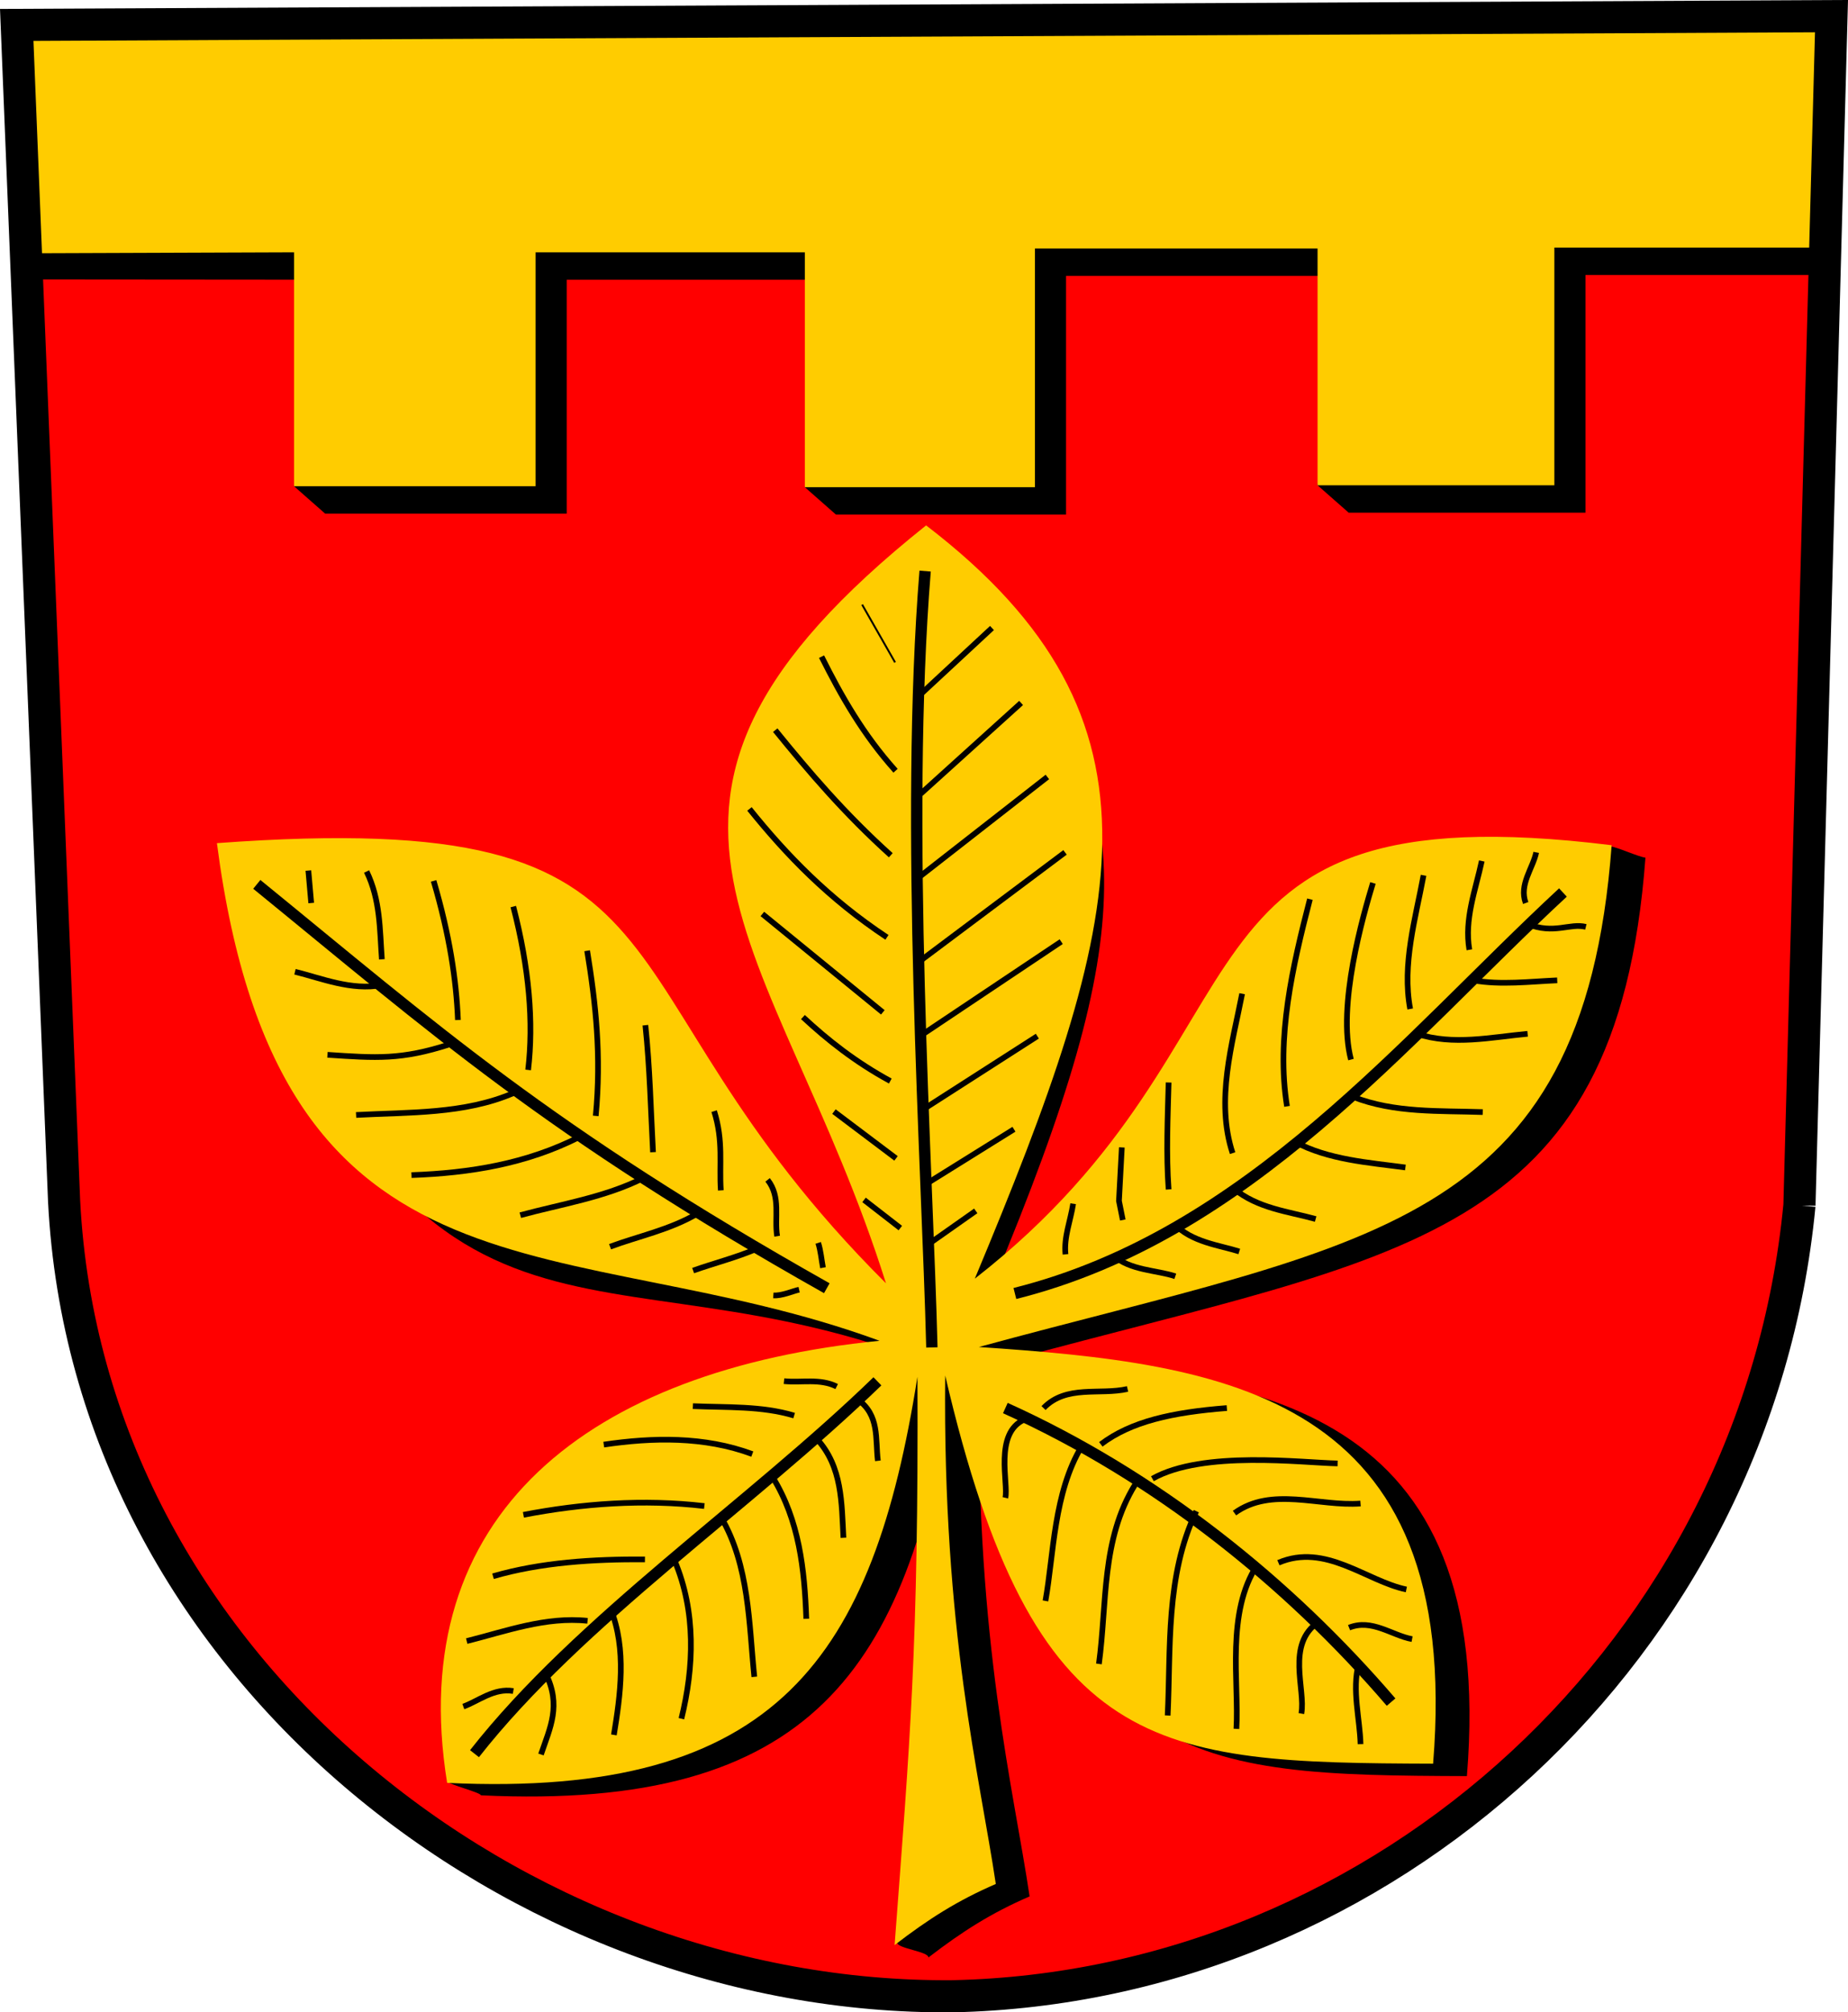
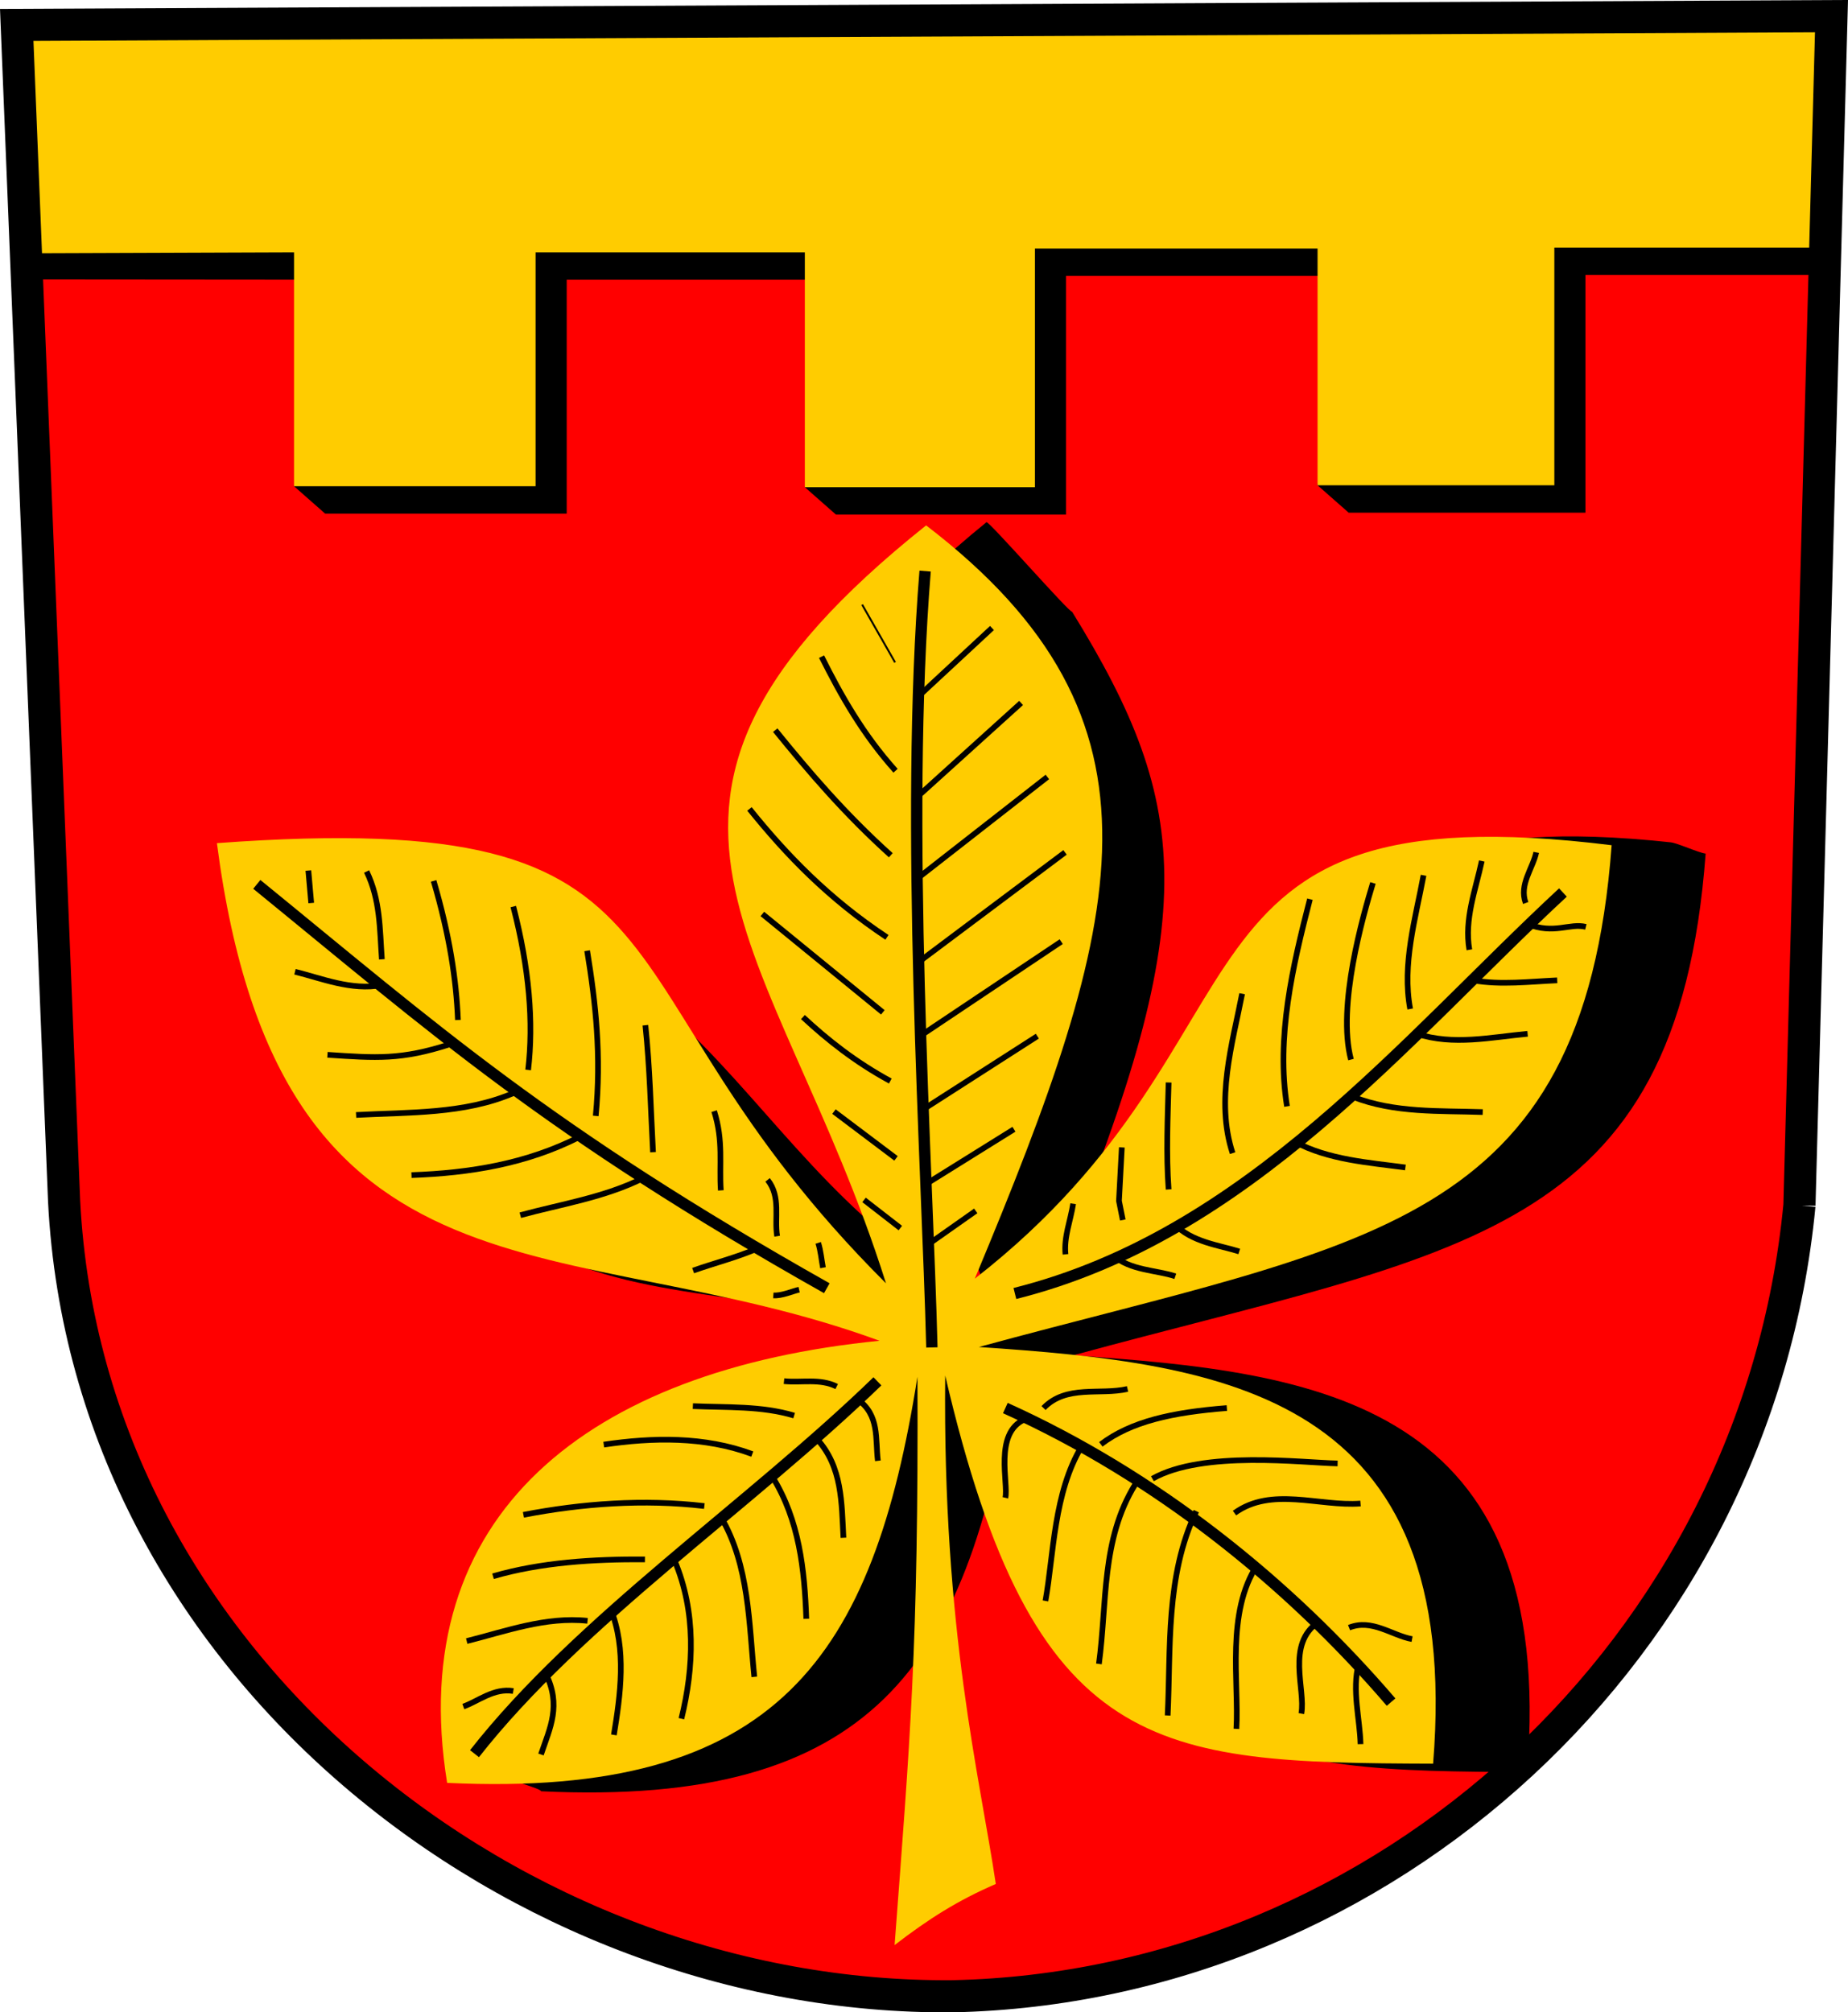
<svg xmlns="http://www.w3.org/2000/svg" xmlns:ns1="http://www.inkscape.org/namespaces/inkscape" xmlns:ns2="http://sodipodi.sourceforge.net/DTD/sodipodi-0.dtd" width="258.652mm" height="281.671mm" viewBox="0 0 258.652 281.671" version="1.1" id="svg8" ns1:version="1.0.2-2 (e86c870879, 2021-01-15)" ns2:docname="COA Westerode.svg">
  <title id="title1043">Wappen von Westerode (Harz)</title>
  <defs id="defs2" />
  <ns2:namedview id="base" pagecolor="#ffffff" bordercolor="#666666" borderopacity="1.0" ns1:pageopacity="0.0" ns1:pageshadow="2" ns1:zoom="0.35" ns1:cx="592.52339" ns1:cy="462.54645" ns1:document-units="mm" ns1:current-layer="layer1" showgrid="false" ns1:window-width="1128" ns1:window-height="700" ns1:window-x="-6" ns1:window-y="-6" ns1:window-maximized="1" ns1:document-rotation="0" ns1:snap-global="false" fit-margin-top="0" fit-margin-left="0" fit-margin-right="0" fit-margin-bottom="0" />
  <g ns1:label="Ebene 1" ns1:groupmode="layer" id="layer1" style="display:inline" transform="translate(-13.77,-29.023)" />
  <g ns1:groupmode="layer" id="layer2" ns1:label="Hintergrund" style="display:inline" transform="translate(-13.77,-29.023)">
    <path style="opacity:1;fill:#ff0000;fill-opacity:1;stroke:none;stroke-width:4.498;stroke-linecap:butt;stroke-linejoin:miter;stroke-miterlimit:4;stroke-dasharray:none;stroke-opacity:1" d="m 265.626,197.733 4.486,-166.45 -254,1.228 6.63,164.643 c 3.313,64.887 63.504,111.813 124.395,111.286 60.428,-1.317 112.535,-48.693 118.489,-110.708 z" id="path827" ns1:connector-curvature="0" ns2:nodetypes="cccccc" />
  </g>
  <g ns1:groupmode="layer" id="layer5" ns1:label="DekorSchatten" transform="translate(-13.77,-29.023)">
    <path style="fill:#000000;stroke:none;stroke-width:0.265px;stroke-linecap:butt;stroke-linejoin:miter;stroke-opacity:1" d="m 18.921,68.143 40.358,0.033 -4.355,28.906 4.355,3.834 H 93.088 V 68.176 h 37.685 l -4.355,29.04 4.355,3.834 h 32.206 V 67.642 h 39.556 l -4.355,29.307 4.355,3.834 H 235.677 V 67.508 h 33.342 L 270.524,32.912 20.466,36.345 Z" id="path847-9" ns1:connector-curvature="0" ns2:nodetypes="cccccccccccccccccccc" />
  </g>
  <g ns1:groupmode="layer" id="layer4" ns1:label="Dekor" transform="translate(-13.77,-29.023)">
    <path style="fill:#ffcc00;stroke:none;stroke-width:0.265px;stroke-linecap:butt;stroke-linejoin:miter;stroke-opacity:1" d="M 18.041,64.476 54.924,64.342 V 97.082 H 88.733 V 64.342 h 37.685 v 32.874 h 32.206 V 63.807 h 39.556 v 33.141 h 33.141 V 63.674 h 37.017 l 1.773,-32.391 -254,1.228 z" id="path847" ns1:connector-curvature="0" />
  </g>
  <g ns1:groupmode="layer" id="layer3" ns1:label="Wappenrahmen" style="display:inline" transform="translate(-13.77,-29.023)">
    <path style="fill:none;stroke:#000000;stroke-width:4.498;stroke-linecap:butt;stroke-linejoin:miter;stroke-miterlimit:4;stroke-dasharray:none;stroke-opacity:1" d="m 265.626,197.733 4.486,-166.45 -254,1.228 6.63,164.643 c 3.313,64.887 63.504,111.813 124.395,111.286 60.428,-1.317 112.535,-48.693 118.489,-110.708 z" id="path827-7" ns1:connector-curvature="0" ns2:nodetypes="cccccc" />
  </g>
  <g ns1:groupmode="layer" id="layer6" ns1:label="Blatt" style="display:inline" transform="translate(-13.77,-29.023)">
-     <path style="display:inline;fill:#000000;stroke:#000000;stroke-width:0;stroke-linecap:butt;stroke-linejoin:miter;stroke-miterlimit:4;stroke-dasharray:none;stroke-opacity:1" d="m 150.792,223.304 c -0.364,35.875 4.842,56.06 7.083,71.16 -5.357,2.322 -9.373,4.869 -14.165,8.553 0.063,-0.841 -4.418,-1.268 -4.356,-2.084 2.036,-26.932 3.163,-40.267 3.012,-77.062 l 4.544,-0.401 c -6.2,39.083 -19.469,59.061 -65.828,56.844 -0.066,-0.409 -4.57,-1.524 -4.628,-1.929 -5.336,-36.837 28.046,-54.181 68.234,-58.164 -47.857,-19.195 -72.683,7.351 -98.756,-70.106 62.104,6.347 59.625,41.915 98.143,62.435 -15.201,-48.192 -48.661,-71.071 -0.661,-109.865 0.297,-0.24 11.675,12.764 11.978,12.523 16.926,27.443 18.366,43.11 -2.597,93.314 43.179,-33.683 25.103,-67.635 86.383,-61.029 0.981,0.106 3.871,1.45 4.893,1.577 -3.999,53.87 -34.428,55.473 -88.563,70.235 34.397,2.333 67.785,6.438 63.574,58.322 -38.982,-0.13 -55.868,-1.038 -68.287,-54.323 z" id="path883-9" ns1:connector-curvature="0" ns2:nodetypes="cccscccscccsccscccc" />
+     <path style="display:inline;fill:#000000;stroke:#000000;stroke-width:0;stroke-linecap:butt;stroke-linejoin:miter;stroke-miterlimit:4;stroke-dasharray:none;stroke-opacity:1" d="m 150.792,223.304 l 4.544,-0.401 c -6.2,39.083 -19.469,59.061 -65.828,56.844 -0.066,-0.409 -4.57,-1.524 -4.628,-1.929 -5.336,-36.837 28.046,-54.181 68.234,-58.164 -47.857,-19.195 -72.683,7.351 -98.756,-70.106 62.104,6.347 59.625,41.915 98.143,62.435 -15.201,-48.192 -48.661,-71.071 -0.661,-109.865 0.297,-0.24 11.675,12.764 11.978,12.523 16.926,27.443 18.366,43.11 -2.597,93.314 43.179,-33.683 25.103,-67.635 86.383,-61.029 0.981,0.106 3.871,1.45 4.893,1.577 -3.999,53.87 -34.428,55.473 -88.563,70.235 34.397,2.333 67.785,6.438 63.574,58.322 -38.982,-0.13 -55.868,-1.038 -68.287,-54.323 z" id="path883-9" ns1:connector-curvature="0" ns2:nodetypes="cccscccscccsccscccc" />
    <path style="fill:#ffcc00;stroke:#000000;stroke-width:0;stroke-linecap:butt;stroke-linejoin:miter;stroke-miterlimit:4;stroke-dasharray:none;stroke-opacity:1" d="m 146.063,221.563 c -0.364,35.875 4.842,56.06 7.083,71.16 -5.357,2.322 -9.373,4.869 -14.165,8.553 2.154,-28.631 3.355,-41.637 3.199,-79.547 v 0 c -6.2,39.083 -19.469,59.061 -65.828,56.844 -6.089,-37.619 19.892,-57.854 60.521,-61.881 -43.726,-16.039 -83.981,-2.278 -92.743,-69.654 70.5,-5.178 50.501,18.637 93.644,61.61 -15.295,-48.489 -43.628,-66.797 5.618,-106.087 35.692,27.345 27.779,55.234 6.815,105.438 43.87,-34.222 24.249,-68.711 89.134,-60.67 -3.999,53.87 -34.428,55.473 -88.563,70.235 34.397,2.333 67.785,6.438 63.574,58.322 -38.982,-0.13 -55.868,-1.038 -68.287,-54.323 z" id="path883" ns1:connector-curvature="0" ns2:nodetypes="ccccccccccccccc" />
  </g>
  <g ns1:groupmode="layer" id="layer7" ns1:label="Blattadern" transform="translate(-13.77,-29.023)">
    <path style="fill:none;stroke:#000000;stroke-width:1.587;stroke-linecap:butt;stroke-linejoin:miter;stroke-miterlimit:4;stroke-dasharray:none;stroke-opacity:1" d="m 144.198,217.625 c -0.63,-25.107 -3.807,-73.504 -0.945,-108.668" id="path903" ns1:connector-curvature="0" ns2:nodetypes="cc" />
    <path style="fill:none;stroke:#000000;stroke-width:0.794;stroke-linecap:butt;stroke-linejoin:miter;stroke-miterlimit:4;stroke-dasharray:none;stroke-opacity:1" d="m 142.321,126.482 10.29,-9.555" id="path907" ns1:connector-curvature="0" />
    <path style="fill:none;stroke:#000000;stroke-width:0.794;stroke-linecap:butt;stroke-linejoin:miter;stroke-miterlimit:4;stroke-dasharray:none;stroke-opacity:1" d="m 142.054,140.647 14.633,-13.23" id="path909" ns1:connector-curvature="0" />
    <path style="fill:none;stroke:#000000;stroke-width:0.794;stroke-linecap:butt;stroke-linejoin:miter;stroke-miterlimit:4;stroke-dasharray:none;stroke-opacity:1" d="m 142.054,152.073 18.308,-14.299" id="path911" ns1:connector-curvature="0" />
    <path style="fill:none;stroke:#000000;stroke-width:0.794;stroke-linecap:butt;stroke-linejoin:miter;stroke-miterlimit:4;stroke-dasharray:none;stroke-opacity:1" d="m 142.321,163.699 20.513,-15.368" id="path913" ns1:connector-curvature="0" />
    <path style="fill:none;stroke:#000000;stroke-width:0.794;stroke-linecap:butt;stroke-linejoin:miter;stroke-miterlimit:4;stroke-dasharray:none;stroke-opacity:1" d="m 142.722,173.922 19.577,-13.096" id="path915" ns1:connector-curvature="0" />
    <path style="fill:none;stroke:#000000;stroke-width:0.794;stroke-linecap:butt;stroke-linejoin:miter;stroke-miterlimit:4;stroke-dasharray:none;stroke-opacity:1" d="m 142.922,184.346 16.036,-10.29" id="path917" ns1:connector-curvature="0" />
    <path style="fill:none;stroke:#000000;stroke-width:0.794;stroke-linecap:butt;stroke-linejoin:miter;stroke-miterlimit:4;stroke-dasharray:none;stroke-opacity:1" d="M 143.457,194.703 155.685,187.085" id="path919" ns1:connector-curvature="0" />
    <path style="fill:none;stroke:#000000;stroke-width:0.794;stroke-linecap:butt;stroke-linejoin:miter;stroke-miterlimit:4;stroke-dasharray:none;stroke-opacity:1" d="m 143.791,203.122 6.548,-4.61" id="path921" ns1:connector-curvature="0" />
    <path style="fill:none;stroke:#000000;stroke-width:0.794;stroke-linecap:butt;stroke-linejoin:miter;stroke-miterlimit:4;stroke-dasharray:none;stroke-opacity:1" d="m 134.704,196.974 5.078,3.942" id="path923" ns1:connector-curvature="0" />
    <path style="fill:none;stroke:#000000;stroke-width:0.794;stroke-linecap:butt;stroke-linejoin:miter;stroke-miterlimit:4;stroke-dasharray:none;stroke-opacity:1" d="m 130.494,184.613 8.686,6.548" id="path925" ns1:connector-curvature="0" />
    <path style="fill:none;stroke:#000000;stroke-width:0.794;stroke-linecap:butt;stroke-linejoin:miter;stroke-miterlimit:4;stroke-dasharray:none;stroke-opacity:1" d="m 126.151,171.383 c 3.439,3.197 7.284,6.258 12.228,8.954" id="path927" ns1:connector-curvature="0" ns2:nodetypes="cc" />
    <path style="fill:none;stroke:#000000;stroke-width:0.794;stroke-linecap:butt;stroke-linejoin:miter;stroke-miterlimit:4;stroke-dasharray:none;stroke-opacity:1" d="m 120.472,156.951 16.861,13.769" id="path929" ns1:connector-curvature="0" ns2:nodetypes="cc" />
    <path style="fill:none;stroke:#000000;stroke-width:0.794;stroke-linecap:butt;stroke-linejoin:miter;stroke-miterlimit:4;stroke-dasharray:none;stroke-opacity:1" d="m 118.668,142.251 c 5.154,6.412 11.083,12.565 19.243,17.974" id="path931" ns1:connector-curvature="0" ns2:nodetypes="cc" />
    <path style="fill:none;stroke:#000000;stroke-width:0.794;stroke-linecap:butt;stroke-linejoin:miter;stroke-miterlimit:4;stroke-dasharray:none;stroke-opacity:1" d="m 122.276,131.226 c 4.73,5.835 9.698,11.671 16.17,17.506" id="path933" ns1:connector-curvature="0" ns2:nodetypes="cc" />
    <path style="fill:none;stroke:#000000;stroke-width:0.794;stroke-linecap:butt;stroke-linejoin:miter;stroke-miterlimit:4;stroke-dasharray:none;stroke-opacity:1" d="m 128.757,120.936 c 2.739,5.474 5.797,10.88 10.357,15.969" id="path935" ns1:connector-curvature="0" ns2:nodetypes="cc" />
    <path style="fill:none;stroke:#000000;stroke-width:0.265px;stroke-linecap:butt;stroke-linejoin:miter;stroke-opacity:1" d="m 134.437,113.653 4.61,8.085" id="path937" ns1:connector-curvature="0" />
    <path style="fill:none;stroke:#000000;stroke-width:1.587;stroke-linecap:butt;stroke-linejoin:miter;stroke-miterlimit:4;stroke-dasharray:none;stroke-opacity:1" d="M 129.492,209.336 C 90.344,187.266 74.552,173.046 49.712,152.808" id="path939" ns1:connector-curvature="0" ns2:nodetypes="cc" />
    <path style="fill:none;stroke:#000000;stroke-width:0.794;stroke-linecap:butt;stroke-linejoin:miter;stroke-miterlimit:4;stroke-dasharray:none;stroke-opacity:1" d="m 87.69,178.783 c 0.78,-6.641 0.165,-14.211 -2.079,-22.868" id="path860" ns2:nodetypes="cc" />
    <path style="fill:none;stroke:#000000;stroke-width:0.794;stroke-linecap:butt;stroke-linejoin:miter;stroke-miterlimit:4;stroke-dasharray:none;stroke-opacity:1" d="M 77.863,171.79 C 77.641,166.213 76.696,159.914 74.461,152.324" id="path862" ns2:nodetypes="cc" />
    <path style="fill:none;stroke:#000000;stroke-width:0.794;stroke-linecap:butt;stroke-linejoin:miter;stroke-miterlimit:4;stroke-dasharray:none;stroke-opacity:1" d="m 65.08,151.007 c 1.926,3.974 1.835,8.05 2.138,12.294" id="path864" />
    <path style="fill:none;stroke:#000000;stroke-width:0.794;stroke-linecap:butt;stroke-linejoin:miter;stroke-miterlimit:4;stroke-dasharray:none;stroke-opacity:1" d="m 56.928,150.874 c 0,0 0.289,3.271 0.401,4.544" id="path866" ns2:nodetypes="cc" />
    <path style="fill:none;stroke:#000000;stroke-width:0.794;stroke-linecap:butt;stroke-linejoin:miter;stroke-miterlimit:4;stroke-dasharray:none;stroke-opacity:1" d="m 119.737,203.793 c -2.94,1.261 -6.054,2.042 -8.954,3.074" id="path868" />
-     <path style="fill:none;stroke:#000000;stroke-width:0.794;stroke-linecap:butt;stroke-linejoin:miter;stroke-miterlimit:4;stroke-dasharray:none;stroke-opacity:1" d="m 111.451,198.849 c -3.904,2.322 -8.409,3.22 -12.294,4.677" id="path870" />
    <path style="fill:none;stroke:#000000;stroke-width:0.794;stroke-linecap:butt;stroke-linejoin:miter;stroke-miterlimit:4;stroke-dasharray:none;stroke-opacity:1" d="m 103.834,193.904 c -5.396,2.723 -11.593,3.672 -17.239,5.212" id="path872" />
    <path style="fill:none;stroke:#000000;stroke-width:0.794;stroke-linecap:butt;stroke-linejoin:miter;stroke-miterlimit:4;stroke-dasharray:none;stroke-opacity:1" d="m 94.881,188.158 c -7.432,3.775 -15.358,5.054 -23.52,5.345" id="path874" />
    <path style="fill:none;stroke:#000000;stroke-width:0.794;stroke-linecap:butt;stroke-linejoin:miter;stroke-miterlimit:4;stroke-dasharray:none;stroke-opacity:1" d="m 85.66,182.011 c -6.876,2.973 -14.671,2.678 -22.05,3.074" id="path876" />
    <path style="fill:none;stroke:#000000;stroke-width:0.794;stroke-linecap:butt;stroke-linejoin:miter;stroke-miterlimit:4;stroke-dasharray:none;stroke-opacity:1" d="m 76.706,175.195 c -6.79,2.198 -10.233,1.928 -17.105,1.47" id="path878" ns2:nodetypes="cc" />
    <path style="fill:none;stroke:#000000;stroke-width:0.794;stroke-linecap:butt;stroke-linejoin:miter;stroke-miterlimit:4;stroke-dasharray:none;stroke-opacity:1" d="m 67.218,166.91 c -4.281,0.799 -8.452,-0.96 -12.161,-1.871" id="path880" />
    <path style="fill:none;stroke:#000000;stroke-width:0.794;stroke-linecap:butt;stroke-linejoin:miter;stroke-miterlimit:4;stroke-dasharray:none;stroke-opacity:1" d="m 97.152,185.218 c 0.797,-8.434 0.011,-15.696 -1.203,-23.119" id="path882" ns2:nodetypes="cc" />
    <path style="fill:none;stroke:#000000;stroke-width:0.794;stroke-linecap:butt;stroke-linejoin:miter;stroke-miterlimit:4;stroke-dasharray:none;stroke-opacity:1" d="m 104.101,172.522 c 0.622,5.933 0.75,11.822 1.069,17.773" id="path884" />
    <path style="fill:none;stroke:#000000;stroke-width:0.794;stroke-linecap:butt;stroke-linejoin:miter;stroke-miterlimit:4;stroke-dasharray:none;stroke-opacity:1" d="m 113.723,184.55 c 1.332,4.206 0.69,7.487 0.935,11.092" id="path886" ns2:nodetypes="cc" />
    <path style="fill:none;stroke:#000000;stroke-width:0.794;stroke-linecap:butt;stroke-linejoin:miter;stroke-miterlimit:4;stroke-dasharray:none;stroke-opacity:1" d="m 121.207,194.171 c 1.905,2.405 0.905,5.337 1.336,7.884" id="path888" />
    <path style="fill:none;stroke:#000000;stroke-width:0.794;stroke-linecap:butt;stroke-linejoin:miter;stroke-miterlimit:4;stroke-dasharray:none;stroke-opacity:1" d="m 128.289,202.991 c 0.361,1.13 0.449,2.334 0.668,3.475" id="path890" />
    <path style="fill:none;stroke:#000000;stroke-width:0.794;stroke-linecap:butt;stroke-linejoin:miter;stroke-miterlimit:4;stroke-dasharray:none;stroke-opacity:1" d="m 122.009,210.341 c 1.185,0.086 2.671,-0.593 3.608,-0.802" id="path892" />
    <path style="fill:none;stroke:#000000;stroke-width:1.587;stroke-linecap:butt;stroke-linejoin:miter;stroke-miterlimit:4;stroke-dasharray:none;stroke-opacity:1" d="m 136.575,222.368 c -17.795,17.256 -41.756,33.451 -56.394,52.118" id="path894" ns2:nodetypes="cc" />
    <path style="fill:none;stroke:#000000;stroke-width:0.794;stroke-linecap:butt;stroke-linejoin:miter;stroke-miterlimit:4;stroke-dasharray:none;stroke-opacity:1" d="m 124.921,227.164 c -4.555,-1.375 -9.445,-1.12 -14.174,-1.323" id="path896" />
    <path style="fill:none;stroke:#000000;stroke-width:0.794;stroke-linecap:butt;stroke-linejoin:miter;stroke-miterlimit:4;stroke-dasharray:none;stroke-opacity:1" d="m 130.874,223.1 c -2.347,-1.174 -4.916,-0.504 -7.371,-0.756" id="path898" />
    <path style="fill:none;stroke:#000000;stroke-width:0.794;stroke-linecap:butt;stroke-linejoin:miter;stroke-miterlimit:4;stroke-dasharray:none;stroke-opacity:1" d="m 119.062,232.55 c -6.715,-2.502 -13.982,-2.331 -20.789,-1.323" id="path900" />
    <path style="fill:none;stroke:#000000;stroke-width:0.794;stroke-linecap:butt;stroke-linejoin:miter;stroke-miterlimit:4;stroke-dasharray:none;stroke-opacity:1" d="m 112.353,239.826 c -8.491,-0.994 -17.115,-0.356 -25.324,1.228" id="path902" />
    <path style="fill:none;stroke:#000000;stroke-width:0.794;stroke-linecap:butt;stroke-linejoin:miter;stroke-miterlimit:4;stroke-dasharray:none;stroke-opacity:1" d="m 104.038,247.291 c -7.194,-0.045 -14.55,0.41 -21.261,2.362" id="path904" />
    <path style="fill:none;stroke:#000000;stroke-width:0.794;stroke-linecap:butt;stroke-linejoin:miter;stroke-miterlimit:4;stroke-dasharray:none;stroke-opacity:1" d="m 96.006,255.89 c -5.853,-0.621 -11.492,1.479 -16.914,2.835" id="path908" />
    <path style="fill:none;stroke:#000000;stroke-width:0.794;stroke-linecap:butt;stroke-linejoin:miter;stroke-miterlimit:4;stroke-dasharray:none;stroke-opacity:1" d="m 85.612,265.717 c -2.702,-0.452 -4.931,1.44 -6.993,2.173" id="path910" />
    <path style="fill:none;stroke:#000000;stroke-width:0.794;stroke-linecap:butt;stroke-linejoin:miter;stroke-miterlimit:4;stroke-dasharray:none;stroke-opacity:1" d="m 90.147,263.26 c 2.21,4.485 0.632,7.532 -0.661,11.339" id="path912" />
    <path style="fill:none;stroke:#000000;stroke-width:0.794;stroke-linecap:butt;stroke-linejoin:miter;stroke-miterlimit:4;stroke-dasharray:none;stroke-opacity:1" d="m 99.219,254.189 c 2.301,5.653 1.373,12.165 0.472,17.67" id="path914" />
    <path style="fill:none;stroke:#000000;stroke-width:0.794;stroke-linecap:butt;stroke-linejoin:miter;stroke-miterlimit:4;stroke-dasharray:none;stroke-opacity:1" d="m 108.196,247.48 c 3.015,7.172 2.717,14.888 0.945,22.112" id="path918" />
    <path style="fill:none;stroke:#000000;stroke-width:0.794;stroke-linecap:butt;stroke-linejoin:miter;stroke-miterlimit:4;stroke-dasharray:none;stroke-opacity:1" d="m 114.716,241.432 c 3.925,6.734 3.869,14.813 4.63,22.301" id="path920" />
    <path style="fill:none;stroke:#000000;stroke-width:0.794;stroke-linecap:butt;stroke-linejoin:miter;stroke-miterlimit:4;stroke-dasharray:none;stroke-opacity:1" d="m 121.897,235.763 c 3.738,6.045 4.482,12.94 4.725,19.844" id="path922" />
    <path style="fill:none;stroke:#000000;stroke-width:0.794;stroke-linecap:butt;stroke-linejoin:miter;stroke-miterlimit:4;stroke-dasharray:none;stroke-opacity:1" d="m 128.134,230.471 c 3.525,3.87 3.428,8.903 3.685,13.796" id="path924" />
    <path style="fill:none;stroke:#000000;stroke-width:0.794;stroke-linecap:butt;stroke-linejoin:miter;stroke-miterlimit:4;stroke-dasharray:none;stroke-opacity:1" d="m 133.804,224.896 c 3.096,2.212 2.464,5.496 2.835,8.599" id="path926" />
    <path style="fill:none;stroke:#000000;stroke-width:1.587;stroke-linecap:butt;stroke-linejoin:miter;stroke-miterlimit:4;stroke-dasharray:none;stroke-opacity:1" d="m 155.818,210.074 c 32.68,-8.188 54.596,-35.634 76.706,-56.127" id="path928" />
-     <path style="fill:none;stroke:#000000;stroke-width:0.794;stroke-linecap:butt;stroke-linejoin:miter;stroke-miterlimit:4;stroke-dasharray:none;stroke-opacity:1" d="m 186.42,195.374 c 3.399,2.802 7.602,3.203 11.493,4.276" id="path930" />
    <path style="fill:none;stroke:#000000;stroke-width:0.794;stroke-linecap:butt;stroke-linejoin:miter;stroke-miterlimit:4;stroke-dasharray:none;stroke-opacity:1" d="m 178.135,200.319 c 2.355,2.575 6.409,3.016 9.087,3.875" id="path934" />
    <path style="fill:none;stroke:#000000;stroke-width:0.794;stroke-linecap:butt;stroke-linejoin:miter;stroke-miterlimit:4;stroke-dasharray:none;stroke-opacity:1" d="m 169.583,204.728 c 2.322,2.137 6.098,2.064 8.686,2.94" id="path936" />
    <path style="fill:none;stroke:#000000;stroke-width:0;stroke-linecap:butt;stroke-linejoin:miter;stroke-miterlimit:4;stroke-dasharray:none;stroke-opacity:1" d="m 162.633,208.337 c 1.805,1.976 4.724,1.512 6.682,2.138" id="path938" />
    <path style="fill:none;stroke:#000000;stroke-width:0.794;stroke-linecap:butt;stroke-linejoin:miter;stroke-miterlimit:4;stroke-dasharray:none;stroke-opacity:1" d="m 194.973,188.826 c 4.717,2.553 10.405,2.917 15.502,3.608" id="path940" />
    <path style="fill:none;stroke:#000000;stroke-width:0.794;stroke-linecap:butt;stroke-linejoin:miter;stroke-miterlimit:4;stroke-dasharray:none;stroke-opacity:1" d="m 203.125,182.545 c 5.83,2.29 12.107,1.927 18.174,2.138" id="path942" />
    <path style="fill:none;stroke:#000000;stroke-width:0.794;stroke-linecap:butt;stroke-linejoin:miter;stroke-miterlimit:4;stroke-dasharray:none;stroke-opacity:1" d="m 212.078,173.725 c 5.096,1.67 10.37,0.473 15.502,0" id="path944" />
    <path style="fill:none;stroke:#000000;stroke-width:0.794;stroke-linecap:butt;stroke-linejoin:miter;stroke-miterlimit:4;stroke-dasharray:none;stroke-opacity:1" d="m 219.963,166.242 c 3.857,0.68 7.888,0.168 11.76,0" id="path946" />
    <path style="fill:none;stroke:#000000;stroke-width:0.794;stroke-linecap:butt;stroke-linejoin:miter;stroke-miterlimit:4;stroke-dasharray:none;stroke-opacity:1" d="m 227.58,158.357 c 3.684,1.498 5.884,-0.166 8.152,0.401" id="path948" ns2:nodetypes="cc" />
    <path style="fill:none;stroke:#000000;stroke-width:0.794;stroke-linecap:butt;stroke-linejoin:miter;stroke-miterlimit:4;stroke-dasharray:none;stroke-opacity:1" d="m 227.313,155.417 c -0.956,-2.588 1.008,-4.856 1.47,-7.083" id="path952" />
    <path style="fill:none;stroke:#000000;stroke-width:0.794;stroke-linecap:butt;stroke-linejoin:miter;stroke-miterlimit:4;stroke-dasharray:none;stroke-opacity:1" d="m 219.428,161.965 c -0.731,-4.277 0.848,-8.298 1.737,-12.428" id="path954" />
    <path style="fill:none;stroke:#000000;stroke-width:0.794;stroke-linecap:butt;stroke-linejoin:miter;stroke-miterlimit:4;stroke-dasharray:none;stroke-opacity:1" d="m 211.143,170.251 c -1.169,-6.257 0.743,-12.638 1.871,-18.709" id="path956" />
    <path style="fill:none;stroke:#000000;stroke-width:0.794;stroke-linecap:butt;stroke-linejoin:miter;stroke-miterlimit:4;stroke-dasharray:none;stroke-opacity:1" d="m 202.858,177.333 c -1.979,-7.483 1.703,-20.2 3.074,-24.722" id="path958" />
    <path style="fill:none;stroke:#000000;stroke-width:0.794;stroke-linecap:butt;stroke-linejoin:miter;stroke-miterlimit:4;stroke-dasharray:none;stroke-opacity:1" d="m 193.904,183.881 c -1.543,-9.612 0.78,-19.612 3.207,-28.999" id="path960" />
    <path style="fill:none;stroke:#000000;stroke-width:0.794;stroke-linecap:butt;stroke-linejoin:miter;stroke-miterlimit:4;stroke-dasharray:none;stroke-opacity:1" d="m 186.287,190.43 c -2.425,-7.416 -0.031,-15.296 1.336,-22.317" id="path962" />
    <path style="fill:none;stroke:#000000;stroke-width:0;stroke-linecap:butt;stroke-linejoin:miter;stroke-miterlimit:4;stroke-dasharray:none;stroke-opacity:1" d="m 177.333,195.508 c -1.112,-4.733 -0.137,-10.768 0,-14.967" id="path964" />
    <path style="fill:none;stroke:#000000;stroke-width:0.794;stroke-linecap:butt;stroke-linejoin:miter;stroke-miterlimit:4;stroke-dasharray:none;stroke-opacity:1" d="m 170.919,199.784 c -0.178,-0.891 -0.356,-1.782 -0.535,-2.673 0.134,-2.495 0.267,-4.989 0.401,-7.484" id="path966" />
    <path style="fill:none;stroke:#000000;stroke-width:0.794;stroke-linecap:butt;stroke-linejoin:miter;stroke-miterlimit:4;stroke-dasharray:none;stroke-opacity:1" d="m 162.901,204.595 c -0.253,-2.419 0.714,-4.73 1.069,-7.083" id="path972" />
    <path style="fill:none;stroke:#000000;stroke-width:0;stroke-linecap:butt;stroke-linejoin:miter;stroke-miterlimit:4;stroke-dasharray:none;stroke-opacity:1" d="m 162.633,208.337 c 2.217,0.744 4.454,1.425 6.682,2.138" id="path976" />
    <path style="fill:none;stroke:#000000;stroke-width:0.794;stroke-linecap:butt;stroke-linejoin:miter;stroke-miterlimit:4;stroke-dasharray:none;stroke-opacity:1" d="m 177.333,195.508 c -0.366,-4.96 -0.123,-10.166 0,-14.967" id="path978" />
    <path style="fill:none;stroke:#000000;stroke-width:1.587;stroke-linecap:butt;stroke-linejoin:miter;stroke-miterlimit:4;stroke-dasharray:none;stroke-opacity:1" d="m 154.482,226.11 c 21.033,9.493 39.612,24.387 53.988,41.159" id="path980" />
    <path style="fill:none;stroke:#000000;stroke-width:0.794;stroke-linecap:butt;stroke-linejoin:miter;stroke-miterlimit:4;stroke-dasharray:none;stroke-opacity:1" d="m 165.173,231.455 c -3.931,6.529 -3.916,15.14 -5.078,21.649" id="path982" />
    <path style="fill:none;stroke:#000000;stroke-width:0.794;stroke-linecap:butt;stroke-linejoin:miter;stroke-miterlimit:4;stroke-dasharray:none;stroke-opacity:1" d="m 172.656,236.801 c -4.774,7.719 -3.918,16.617 -5.078,25.123" id="path984" />
    <path style="fill:none;stroke:#000000;stroke-width:0.794;stroke-linecap:butt;stroke-linejoin:miter;stroke-miterlimit:4;stroke-dasharray:none;stroke-opacity:1" d="m 181.209,240.543 c -4.34,9.072 -3.558,19.268 -4.009,28.598" id="path986" />
    <path style="fill:none;stroke:#000000;stroke-width:0.794;stroke-linecap:butt;stroke-linejoin:miter;stroke-miterlimit:4;stroke-dasharray:none;stroke-opacity:1" d="m 189.761,248.026 c -4.43,6.695 -2.563,16.395 -2.94,22.985" id="path988" />
    <path style="fill:none;stroke:#000000;stroke-width:0.794;stroke-linecap:butt;stroke-linejoin:miter;stroke-miterlimit:4;stroke-dasharray:none;stroke-opacity:1" d="m 198.314,256.044 c -4.607,3.117 -1.773,9.455 -2.405,12.829" id="path992" />
    <path style="fill:none;stroke:#000000;stroke-width:0.794;stroke-linecap:butt;stroke-linejoin:miter;stroke-miterlimit:4;stroke-dasharray:none;stroke-opacity:1" d="m 203.927,261.924 c -0.96,3.66 0.185,7.752 0.267,11.225" id="path996" />
    <path style="fill:none;stroke:#000000;stroke-width:0.794;stroke-linecap:butt;stroke-linejoin:miter;stroke-miterlimit:4;stroke-dasharray:none;stroke-opacity:1" d="m 157.154,227.714 c -4.308,1.887 -2.203,9.033 -2.673,10.958" id="path1004" />
    <path style="fill:none;stroke:#000000;stroke-width:0.794;stroke-linecap:butt;stroke-linejoin:miter;stroke-miterlimit:4;stroke-dasharray:none;stroke-opacity:1" d="m 167.845,231.188 c 4.223,-3.21 9.996,-4.478 17.64,-5.078" id="path1006" ns2:nodetypes="cc" />
    <path style="fill:none;stroke:#000000;stroke-width:0.794;stroke-linecap:butt;stroke-linejoin:miter;stroke-miterlimit:4;stroke-dasharray:none;stroke-opacity:1" d="m 159.827,226.11 c 3.191,-3.3 7.848,-1.784 11.76,-2.673" id="path1010" />
    <path style="fill:none;stroke:#000000;stroke-width:0.794;stroke-linecap:butt;stroke-linejoin:miter;stroke-miterlimit:4;stroke-dasharray:none;stroke-opacity:1" d="m 175.062,235.999 c 7.109,-4.014 20.998,-2.228 25.925,-2.138" id="path1014" />
    <path style="fill:none;stroke:#000000;stroke-width:0.794;stroke-linecap:butt;stroke-linejoin:miter;stroke-miterlimit:4;stroke-dasharray:none;stroke-opacity:1" d="m 186.554,240.81 c 5.189,-3.751 11.835,-0.897 17.64,-1.336" id="path1016" />
-     <path style="fill:none;stroke:#000000;stroke-width:0.794;stroke-linecap:butt;stroke-linejoin:miter;stroke-miterlimit:4;stroke-dasharray:none;stroke-opacity:1" d="m 192.701,247.759 c 6.589,-2.812 12.287,2.567 17.907,3.742" id="path1018" />
    <path style="fill:none;stroke:#000000;stroke-width:0.794;stroke-linecap:butt;stroke-linejoin:miter;stroke-miterlimit:4;stroke-dasharray:none;stroke-opacity:1" d="m 202.59,256.846 c 3.198,-1.289 5.983,1.088 8.82,1.604" id="path1020" />
  </g>
</svg>